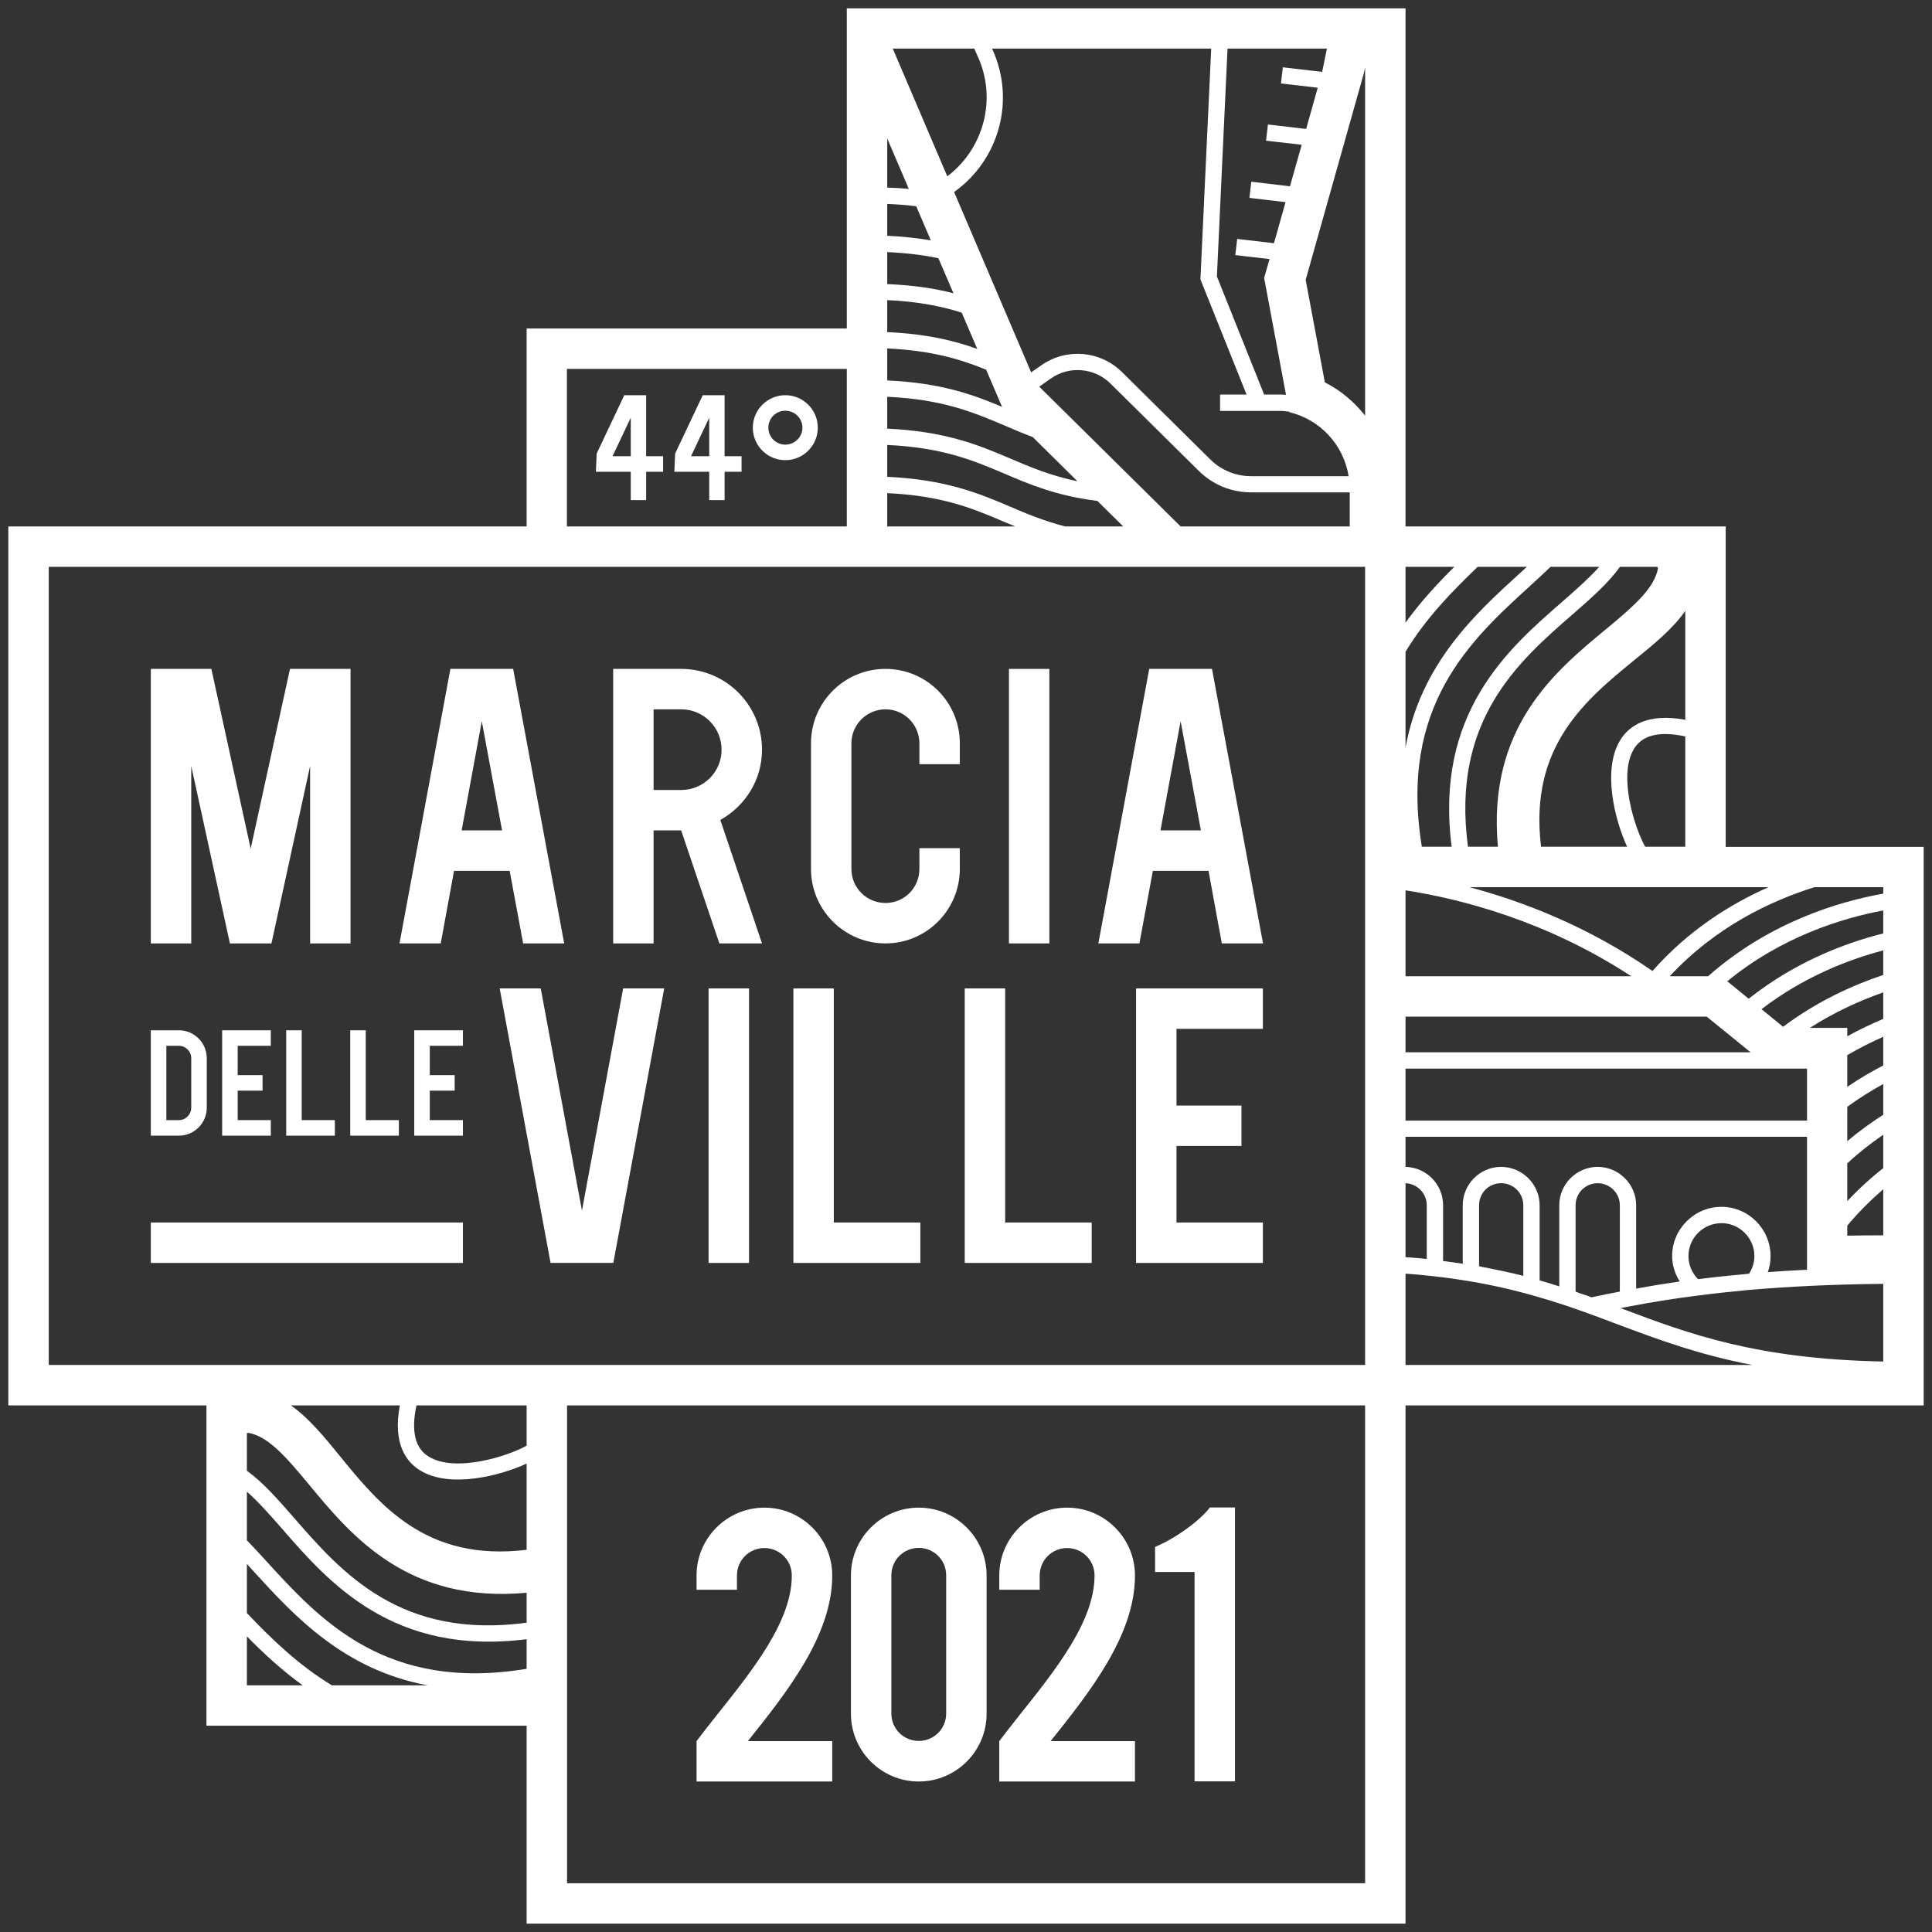
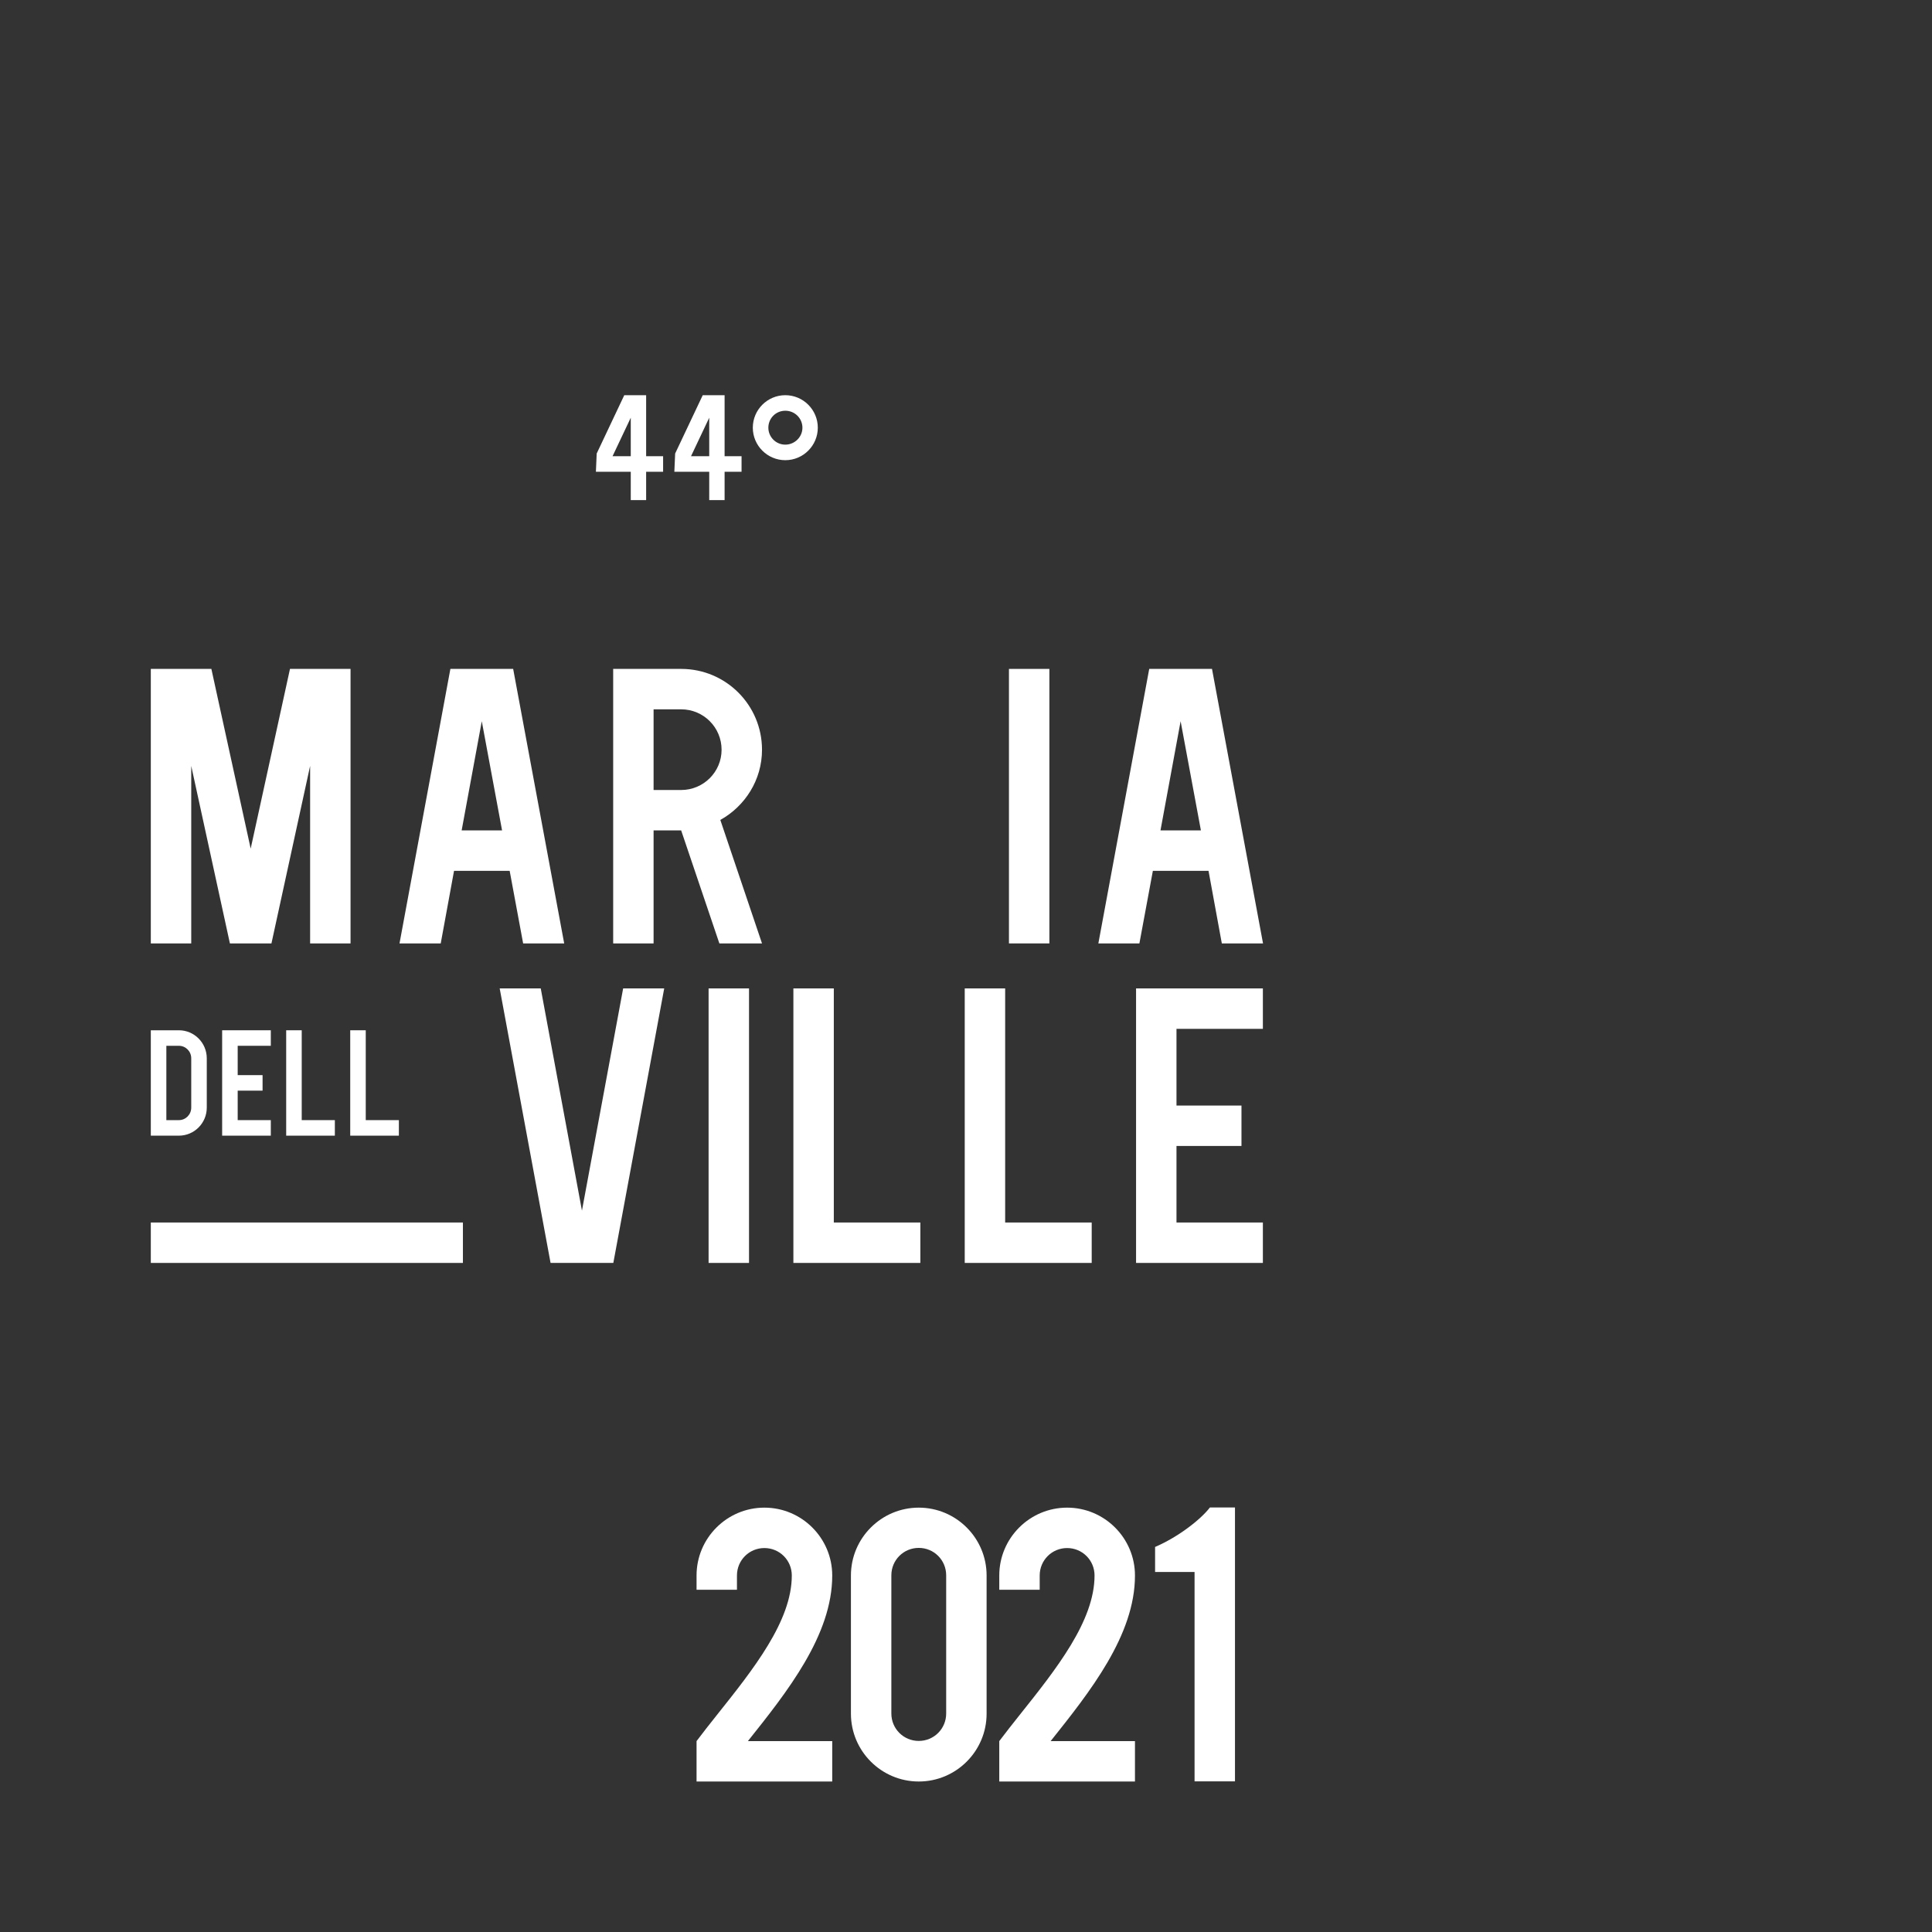
<svg xmlns="http://www.w3.org/2000/svg" width="116" height="116" viewBox="0 0 116 116" fill="none">
  <rect x="0" y="0" width="116" height="116" fill="#333333" stroke="none" />
  <g clip-path="url(#clip0_1828_6442)">
-     <path d="M115.5 50.849V84.383H84.39V115.5H31.62V103.615H12.396V84.383H0.5V31.608H31.62V19.722H50.843V0.5H84.39V31.608H103.614V50.849H115.5ZM113.073 81.747V77.084C109.942 77.113 107.268 77.255 104.936 77.455C104.594 77.493 104.261 77.522 103.928 77.56C103.737 77.579 103.547 77.588 103.366 77.617C102.909 77.665 102.453 77.722 102.005 77.779C100.464 77.969 99.084 78.198 97.799 78.445C97.628 78.474 97.466 78.512 97.304 78.54C97.342 78.559 97.39 78.569 97.428 78.588C101.368 80.072 105.45 81.604 113.073 81.747ZM113.073 74.172V71.403C112.331 72.05 111.598 72.764 110.913 73.592V74.191C111.617 74.172 112.35 74.172 113.073 74.172ZM113.073 70.138V68.13C112.34 68.634 111.617 69.195 110.913 69.852V72.117C111.608 71.375 112.331 70.718 113.073 70.138ZM113.073 66.931V65.085C112.35 65.484 111.627 65.931 110.913 66.455V68.52C111.627 67.911 112.35 67.397 113.073 66.931ZM113.073 63.971V62.249C112.369 62.563 111.646 62.925 110.913 63.353V65.256C111.636 64.761 112.359 64.342 113.073 63.971ZM113.073 61.174V59.584C111.674 60.079 110.161 60.755 108.667 61.716H110.913V62.22C111.646 61.811 112.369 61.478 113.073 61.174ZM113.073 58.538V57.063C110.913 57.634 108.258 58.68 105.764 60.593L107.059 61.649C109.095 60.127 111.198 59.166 113.073 58.538ZM113.073 56.044V54.665C110.627 55.121 106.973 56.235 103.709 58.918L104.994 59.965C107.772 57.767 110.723 56.635 113.073 56.044ZM113.073 53.656V53.266H108.943C106.25 54.113 102.986 55.673 100.254 58.614H102.557C106.221 55.378 110.39 54.132 113.073 53.656ZM108.496 76.237V68.253H84.39V70.061C85.637 70.09 86.645 71.108 86.645 72.364V75.714C87.055 75.761 87.445 75.819 87.825 75.876V72.364C87.825 71.099 88.863 70.061 90.128 70.061C91.394 70.061 92.441 71.099 92.441 72.364V76.875C92.85 76.989 93.24 77.113 93.621 77.237V72.364C93.621 71.099 94.658 70.061 95.924 70.061C97.19 70.061 98.237 71.099 98.237 72.364V77.37C99.065 77.217 99.931 77.075 100.854 76.942C100.568 76.485 100.397 75.961 100.397 75.419C100.397 73.792 101.729 72.46 103.357 72.46C104.984 72.46 106.307 73.792 106.307 75.419C106.307 75.752 106.25 76.076 106.145 76.38C106.897 76.323 107.677 76.275 108.496 76.237ZM108.496 67.283V64.162H84.39V67.283H108.496ZM106.183 53.266H88.225C91.48 54.132 95.391 55.645 99.217 58.3C101.368 55.864 103.852 54.303 106.183 53.266ZM84.39 81.956H105.212C101.958 81.328 99.493 80.405 97.085 79.501C96.457 79.263 95.819 79.025 95.163 78.787C94.858 78.683 94.554 78.569 94.24 78.464C93.393 78.178 92.498 77.903 91.546 77.646C91.109 77.531 90.671 77.417 90.243 77.322C90.043 77.275 89.833 77.237 89.624 77.189C89.32 77.122 89.015 77.065 88.701 77.008C87.835 76.856 86.912 76.713 85.903 76.608C85.427 76.551 84.942 76.513 84.437 76.475C84.437 76.475 84.409 76.475 84.39 76.475V81.966V81.956ZM105.022 76.466C105.222 76.152 105.336 75.79 105.336 75.419C105.336 74.325 104.442 73.44 103.357 73.44C102.272 73.44 101.377 74.325 101.377 75.419C101.377 75.933 101.587 76.428 101.948 76.799C101.967 76.799 101.977 76.799 101.986 76.799C102.405 76.751 102.833 76.694 103.271 76.647C103.461 76.627 103.652 76.608 103.852 76.589C104.108 76.561 104.384 76.542 104.651 76.513C104.775 76.504 104.898 76.485 105.022 76.475V76.466ZM84.39 63.181H105.108L102.472 61.04H84.39V63.181ZM101.187 50.839V44.216C99.645 43.883 98.608 44.13 98.103 44.968C97.142 46.557 98.132 49.678 98.779 50.839H101.187ZM101.187 43.217V36.68C100.445 37.745 99.312 38.668 98.237 39.544C95.201 42.018 91.794 44.797 92.527 50.839H97.694C96.933 49.184 96.21 46.215 97.266 44.464C97.77 43.617 98.865 42.789 101.187 43.217ZM99.55 34.12C99.55 34.12 99.521 34.063 99.521 34.034H97.266C96.571 35.005 95.543 35.909 94.43 36.879C91.156 39.725 87.121 43.265 88.139 50.839H89.938C89.281 43.693 93.364 40.305 96.419 37.783C98.17 36.337 99.331 35.3 99.55 34.12ZM84.39 58.614H97.942C92.869 55.293 87.749 53.98 84.39 53.456V58.614ZM97.257 77.55V72.364C97.257 71.632 96.657 71.042 95.924 71.042C95.191 71.042 94.601 71.632 94.601 72.364V77.55C94.677 77.579 94.744 77.608 94.82 77.636L95.334 77.807C95.41 77.836 95.486 77.865 95.553 77.893C95.572 77.883 95.591 77.883 95.6 77.883C96.143 77.769 96.686 77.655 97.257 77.55ZM96.019 34.034H93.098C92.688 34.424 92.27 34.814 91.832 35.214C88.32 38.411 83.981 42.389 85.37 50.839H87.159C86.131 42.827 90.528 38.973 93.792 36.137C94.697 35.347 95.448 34.672 96.019 34.034ZM91.175 34.491C91.347 34.339 91.508 34.186 91.67 34.034H88.72C87.216 35.481 85.618 37.098 84.39 39.135V44.882C85.313 39.848 88.587 36.851 91.175 34.491ZM91.461 76.608V72.364C91.461 71.632 90.871 71.042 90.128 71.042C89.386 71.042 88.806 71.632 88.806 72.364V76.028C88.863 76.028 88.92 76.056 88.977 76.066C89.843 76.228 90.661 76.399 91.432 76.599C91.432 76.599 91.451 76.599 91.461 76.599V76.608ZM87.321 34.034H84.39V37.384C85.303 36.118 86.331 35.014 87.321 34.034ZM85.665 75.6V72.364C85.665 71.651 85.094 71.07 84.39 71.042V75.486C84.39 75.486 84.437 75.486 84.457 75.486L85.199 75.543C85.351 75.562 85.513 75.571 85.665 75.59V75.6ZM81.963 113.073V84.383H34.046V113.073H81.963ZM81.963 81.956V34.034H2.927V81.956H81.963ZM81.963 24.956V4.049C81.934 4.183 81.906 4.325 81.868 4.468L78.394 16.801L79.546 22.958C80.507 23.443 81.316 24.138 81.963 24.956ZM81.04 31.608V29.562H75.121C73.931 29.562 72.817 29.105 71.971 28.267L66.67 23.024C65.709 22.082 64.205 21.949 63.101 22.72L62.397 23.215L70.886 31.608H81.04ZM75.121 28.591H80.973C80.669 26.697 79.251 25.184 77.414 24.747V24.718C77.233 24.699 77.052 24.671 76.872 24.671H73.255V23.69H74.845L72.075 16.772L72.722 2.917H59.57L59.589 2.974C60.979 6.019 59.998 9.597 57.286 11.529L61.911 22.358L62.539 21.92C64.034 20.883 66.061 21.054 67.355 22.329L72.656 27.573C73.312 28.229 74.198 28.591 75.121 28.591ZM79.384 4.316L79.67 2.917H73.703L73.065 16.601L75.901 23.69H76.872C76.986 23.69 77.1 23.69 77.214 23.709L75.901 16.687L76.225 15.554L74.169 15.316L74.283 14.346L76.491 14.603L77.186 12.138L75.016 11.881L75.13 10.91L77.452 11.186L78.156 8.693L76.015 8.446L76.129 7.475L78.423 7.742L79.118 5.267L76.91 5.011L77.024 4.04L79.384 4.316ZM63.948 31.608H67.441L65.889 30.076C63.434 29.771 61.816 29.086 60.265 28.42C58.381 27.62 56.553 26.869 53.27 26.716V28.629C56.763 28.791 58.752 29.609 60.646 30.418C61.683 30.865 62.701 31.284 63.948 31.608ZM64.69 28.895L62.007 26.241C61.388 26.012 60.827 25.765 60.265 25.527C58.381 24.728 56.553 23.976 53.27 23.823V25.736C56.763 25.898 58.752 26.716 60.646 27.525C61.883 28.058 63.091 28.562 64.69 28.895ZM53.27 31.608H60.96C60.722 31.512 60.493 31.417 60.265 31.322C58.381 30.513 56.553 29.762 53.27 29.609V31.608ZM60.179 24.433L60.16 24.413L59.97 23.976L59.209 22.196C57.657 21.568 55.944 21.045 53.27 20.921V22.843C56.477 22.986 58.419 23.69 60.179 24.433ZM56.877 10.587C59.085 8.912 59.865 5.924 58.704 3.383L58.495 2.917H53.603L56.877 10.587ZM58.676 20.95L57.743 18.771C56.563 18.399 55.154 18.105 53.27 18.019V19.941C55.611 20.046 57.277 20.445 58.676 20.95ZM57.248 17.61L56.344 15.507C55.526 15.326 54.498 15.193 53.27 15.136V17.058C54.869 17.124 56.163 17.324 57.248 17.61ZM55.887 14.431L55.012 12.385C54.46 12.309 53.879 12.271 53.27 12.243V14.155C54.193 14.203 55.069 14.289 55.887 14.431ZM54.565 11.339L53.27 8.313V11.262C53.708 11.281 54.155 11.301 54.565 11.339ZM50.843 31.608V22.149H34.037V31.608H50.843ZM31.62 100.198V98.419C23.616 99.437 19.762 95.041 16.926 91.777C16.136 90.873 15.46 90.121 14.823 89.56V92.481C15.203 92.881 15.603 93.299 16.003 93.747C19.2 97.249 23.169 101.597 31.62 100.198ZM31.62 97.429V95.631C24.482 96.287 21.094 92.205 18.572 89.16C17.126 87.409 16.088 86.239 14.908 86.029C14.88 86.029 14.851 86.048 14.823 86.058V88.303C15.784 88.998 16.698 90.035 17.659 91.139C20.514 94.422 24.054 98.448 31.62 97.429ZM31.62 93.052V87.875C29.973 88.636 27.004 89.36 25.253 88.303C24.406 87.799 23.569 86.714 24.006 84.383H17.468C18.525 85.125 19.457 86.258 20.333 87.333C22.807 90.378 25.586 93.785 31.62 93.052ZM31.62 86.8V84.383H25.006C24.672 85.924 24.92 86.971 25.757 87.466C27.347 88.427 30.468 87.447 31.62 86.8ZM19.924 101.188H25.672C20.637 100.255 17.63 96.982 15.28 94.403C15.118 94.222 14.965 94.061 14.823 93.899V96.849C16.26 98.362 17.887 99.951 19.924 101.188ZM14.823 101.188H18.172C16.897 100.265 15.803 99.247 14.823 98.248V101.188Z" fill="white" />
    <path d="M72.77 40.162L75.834 56.644H73.36L72.561 52.286H69.22L68.411 56.644H65.947L69.001 40.162H72.77ZM72.104 49.859L70.886 43.303L69.677 49.859H72.104Z" fill="white" />
    <path d="M75.825 73.401V75.828H68.211V59.346H75.825V61.773H70.638V66.379H74.54V68.805H70.638V73.401H75.825Z" fill="white" />
    <path d="M65.547 73.401V75.828H57.924V59.346H60.351V73.401H65.547Z" fill="white" />
    <path d="M63.006 40.162H60.579V56.644H63.006V40.162Z" fill="white" />
-     <path d="M57.629 50.925V52.172C57.629 54.636 55.63 56.644 53.166 56.644C50.701 56.644 48.693 54.636 48.693 52.172V44.635C48.693 42.161 50.691 40.162 53.166 40.162C55.64 40.162 57.629 42.161 57.629 44.635V45.882H55.202V44.635C55.202 43.502 54.288 42.589 53.166 42.589C52.042 42.589 51.119 43.502 51.119 44.635V52.172C51.119 53.304 52.033 54.217 53.166 54.217C54.298 54.217 55.202 53.304 55.202 52.172V50.925H57.629Z" fill="white" />
    <path d="M55.259 73.401V75.828H47.636V59.346H50.063V73.401H55.259Z" fill="white" />
    <path d="M47.151 23.728C48.226 23.728 49.102 24.604 49.102 25.679C49.102 26.754 48.226 27.63 47.151 27.63C46.075 27.63 45.2 26.754 45.2 25.679C45.2 24.604 46.075 23.728 47.151 23.728ZM48.179 25.679C48.179 25.118 47.722 24.661 47.151 24.661C46.58 24.661 46.133 25.118 46.133 25.679C46.133 26.241 46.589 26.697 47.151 26.697C47.712 26.697 48.179 26.241 48.179 25.679Z" fill="white" />
    <path d="M43.249 49.231L45.752 56.644H43.192L40.898 49.859H39.242V56.644H36.816V40.162H40.898C43.582 40.162 45.752 42.332 45.752 45.016C45.752 46.833 44.734 48.403 43.249 49.231ZM43.325 45.016C43.325 43.674 42.24 42.589 40.898 42.589H39.242V47.433H40.898C42.24 47.433 43.325 46.348 43.325 45.016Z" fill="white" />
    <path d="M44.972 59.346H42.545V75.828H44.972V59.346Z" fill="white" />
    <path d="M44.524 27.392V28.325H43.506V30.028H42.583V28.325H40.489L40.537 27.23L42.193 23.728H43.506V27.392H44.524ZM42.583 27.392V25.08L41.489 27.392H42.583Z" fill="white" />
    <path d="M39.88 59.346L36.825 75.828H33.057L30.002 59.346H32.467L34.941 72.688L37.415 59.346H39.88Z" fill="white" />
    <path d="M39.814 27.392V28.325H38.795V30.028H37.872V28.325H35.779L35.826 27.23L37.482 23.728H38.795V27.392H39.814ZM37.872 27.392V25.08L36.778 27.392H37.872Z" fill="white" />
    <path d="M30.811 40.162L33.875 56.644H31.41L30.601 52.286H27.261L26.462 56.644H23.987L27.042 40.162H30.811ZM30.145 49.859L28.927 43.303L27.718 49.859H30.145Z" fill="white" />
    <path d="M27.794 73.401H9.055V75.828H27.794V73.401Z" fill="white" />
-     <path d="M27.794 67.254V68.187H24.872V61.859H27.794V62.791H25.805V64.552H27.299V65.484H25.805V67.254H27.794Z" fill="white" />
    <path d="M23.949 67.254V68.187H21.028V61.859H21.96V67.254H23.949Z" fill="white" />
    <path d="M21.047 40.162V56.644H18.62V45.986L16.298 56.644H13.804L11.482 45.986V56.644H9.055V40.162H12.691L15.051 50.953L17.411 40.162H21.047Z" fill="white" />
    <path d="M20.105 67.254V68.187H17.183V61.859H18.116V67.254H20.105Z" fill="white" />
    <path d="M16.26 67.254V68.187H13.338V61.859H16.26V62.791H14.271V64.552H15.765V65.484H14.271V67.254H16.26Z" fill="white" />
    <path d="M12.415 63.543V66.502C12.415 67.435 11.663 68.187 10.74 68.187H9.055V61.859H10.74C11.663 61.859 12.415 62.611 12.415 63.543ZM11.482 66.502V63.543C11.482 63.124 11.149 62.791 10.74 62.791H9.988V67.254H10.74C11.149 67.254 11.482 66.921 11.482 66.502Z" fill="white" />
    <path d="M55.164 90.521C52.918 90.521 51.091 92.348 51.091 94.594V102.891C51.091 105.137 52.918 106.964 55.164 106.964C57.41 106.964 59.237 105.137 59.237 102.891V94.594C59.237 92.348 57.41 90.521 55.164 90.521ZM55.164 104.528C54.25 104.528 53.518 103.795 53.518 102.882V94.584C53.518 93.671 54.25 92.938 55.164 92.938C56.078 92.938 56.81 93.671 56.81 94.584V102.882C56.81 103.795 56.078 104.528 55.164 104.528Z" fill="white" />
    <path d="M68.145 94.594C68.145 92.348 66.318 90.521 64.072 90.521C61.826 90.521 59.998 92.348 59.998 94.594V95.45H62.425V94.594C62.425 93.68 63.158 92.947 64.072 92.947C64.985 92.947 65.718 93.68 65.718 94.594C65.718 97.325 63.425 100.208 61.207 102.987C60.798 103.5 60.379 104.033 59.998 104.538V106.964H68.145V104.538H63.082C65.442 101.578 68.145 98.181 68.145 94.603V94.594Z" fill="white" />
    <path d="M49.968 94.594C49.968 92.348 48.141 90.521 45.895 90.521C43.649 90.521 41.822 92.348 41.822 94.594V95.45H44.248V94.594C44.248 93.68 44.981 92.947 45.895 92.947C46.808 92.947 47.541 93.68 47.541 94.594C47.541 97.325 45.248 100.208 43.03 102.987C42.621 103.5 42.202 104.033 41.822 104.538V106.964H49.968V104.538H44.905C47.265 101.578 49.968 98.181 49.968 94.603V94.594Z" fill="white" />
    <path d="M74.15 106.955H71.723V94.384H69.353V92.881C70.686 92.31 72.047 91.282 72.646 90.511H74.15V106.945V106.955Z" fill="white" />
  </g>
  <defs>
    <clipPath id="clip0_1828_6442">
      <rect width="115" height="115" fill="white" transform="translate(0.5 0.5)" />
    </clipPath>
  </defs>
</svg>